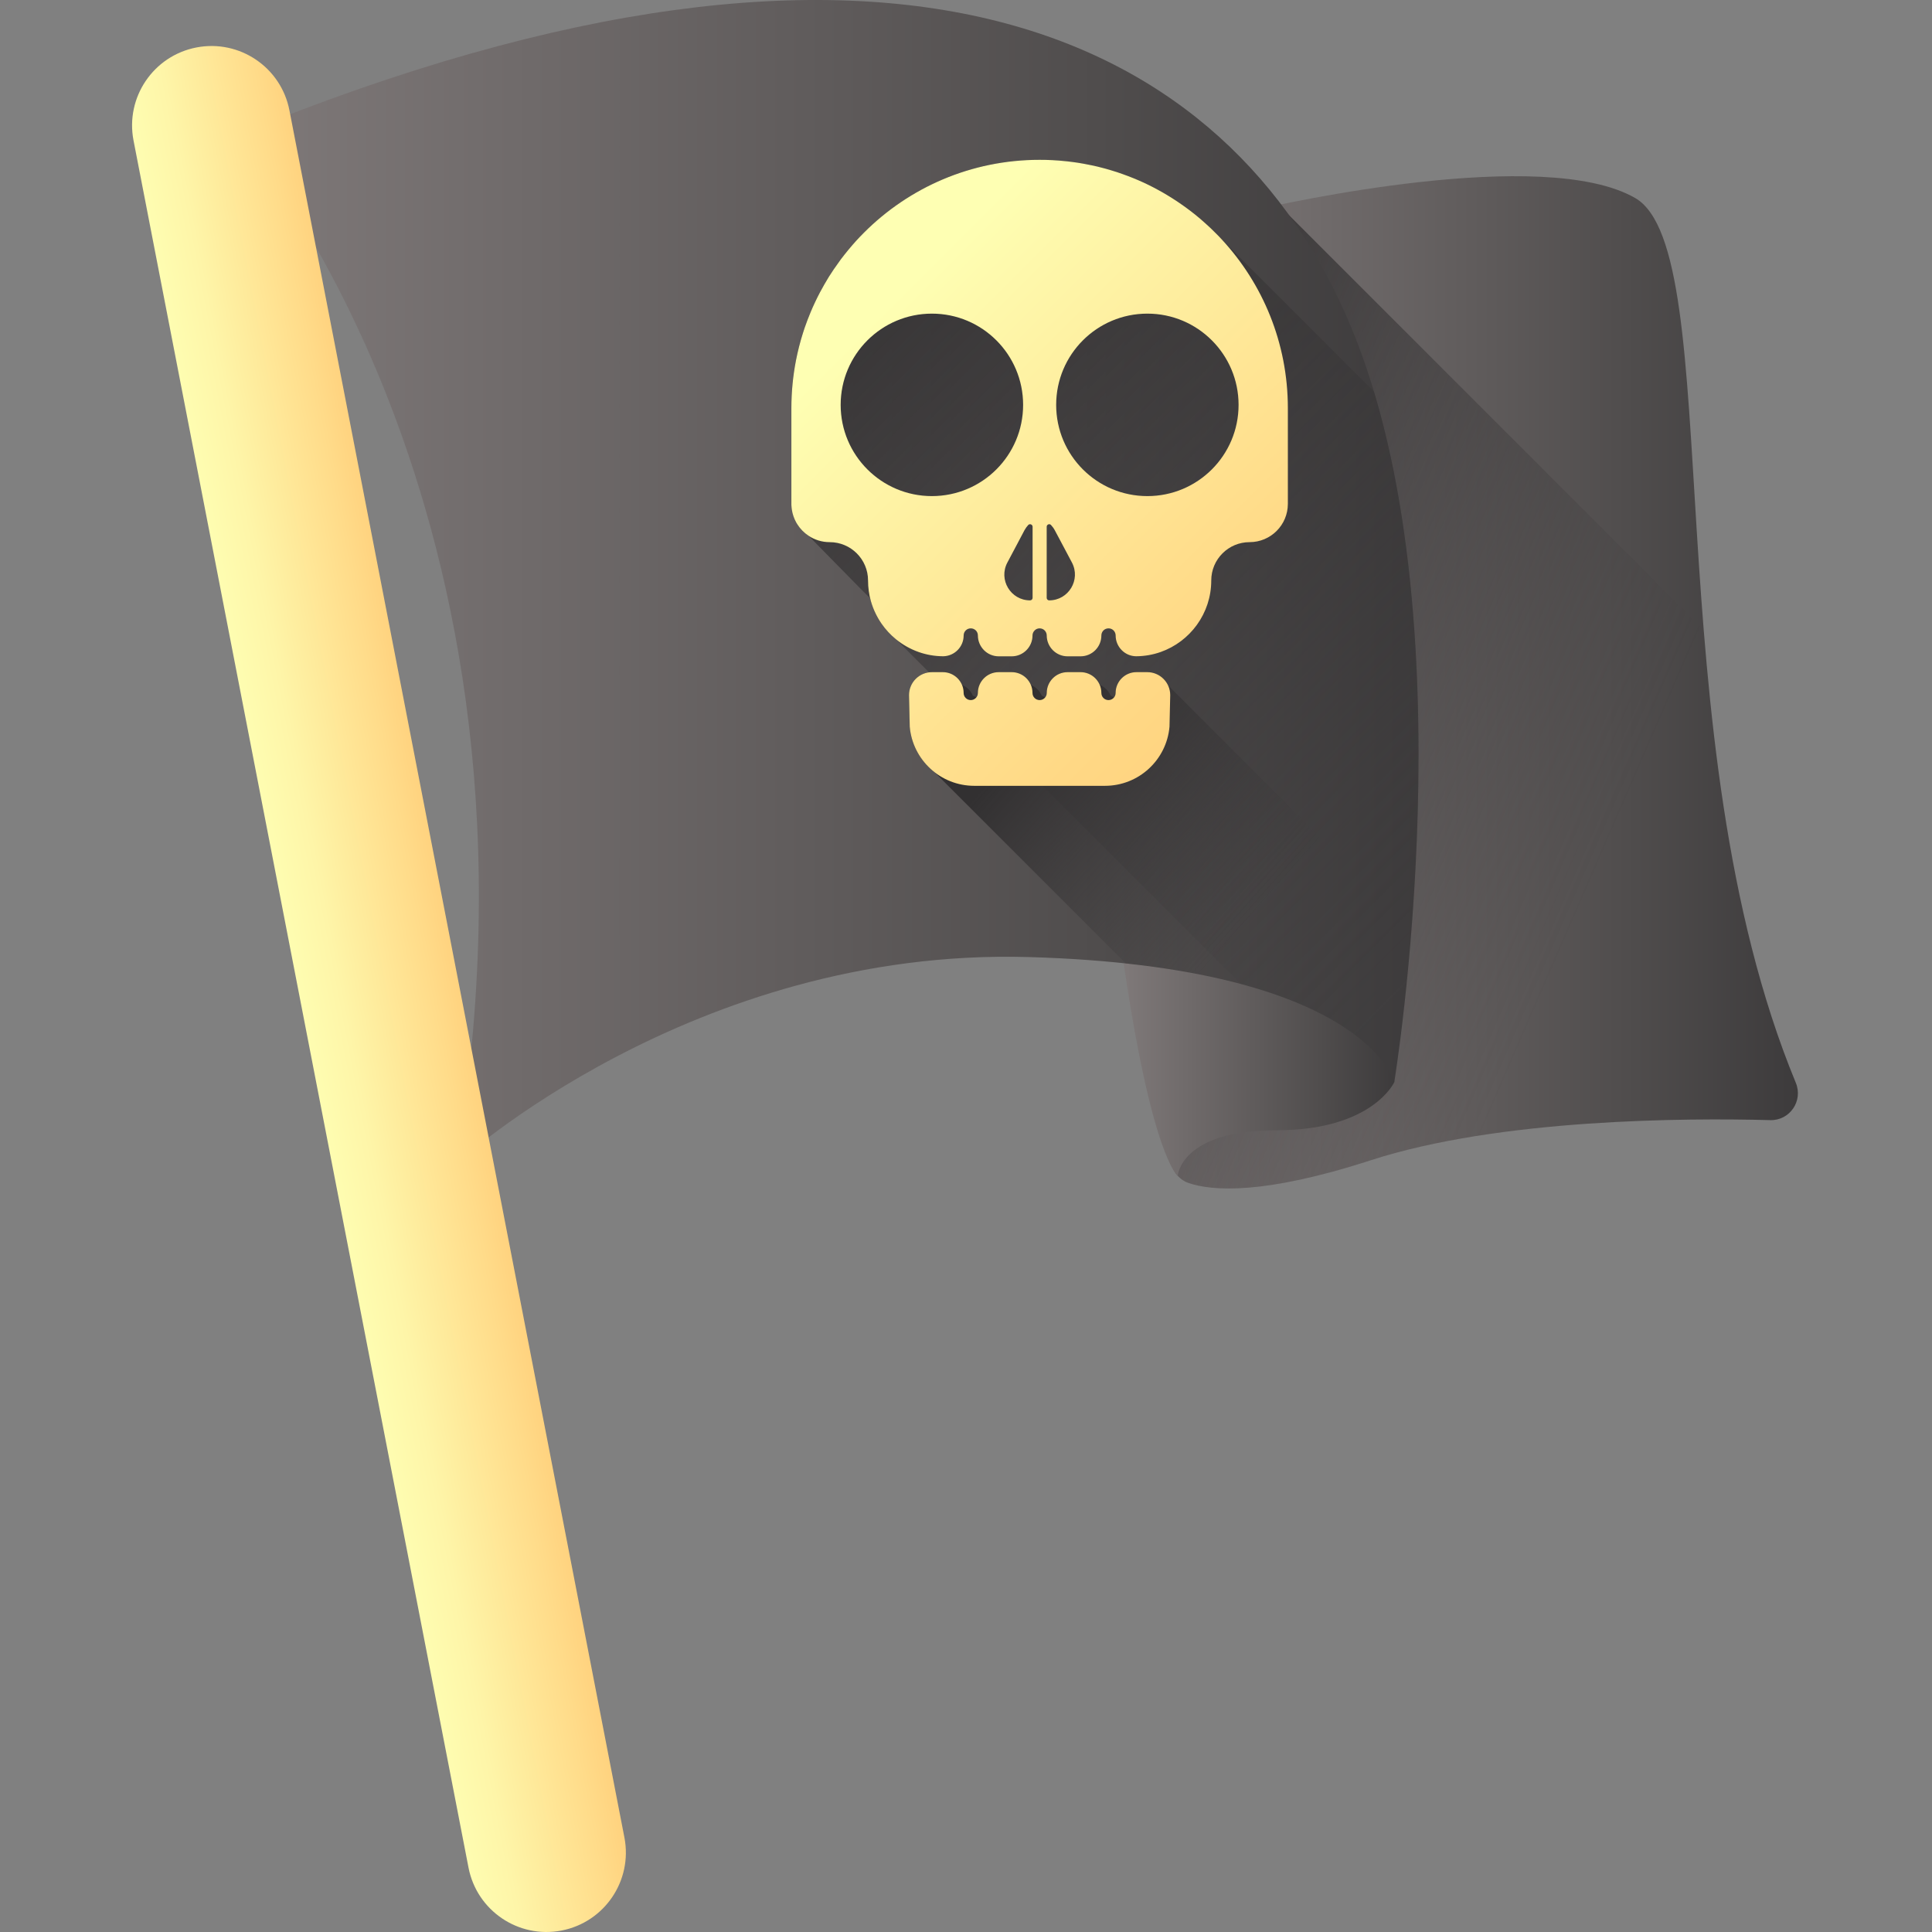
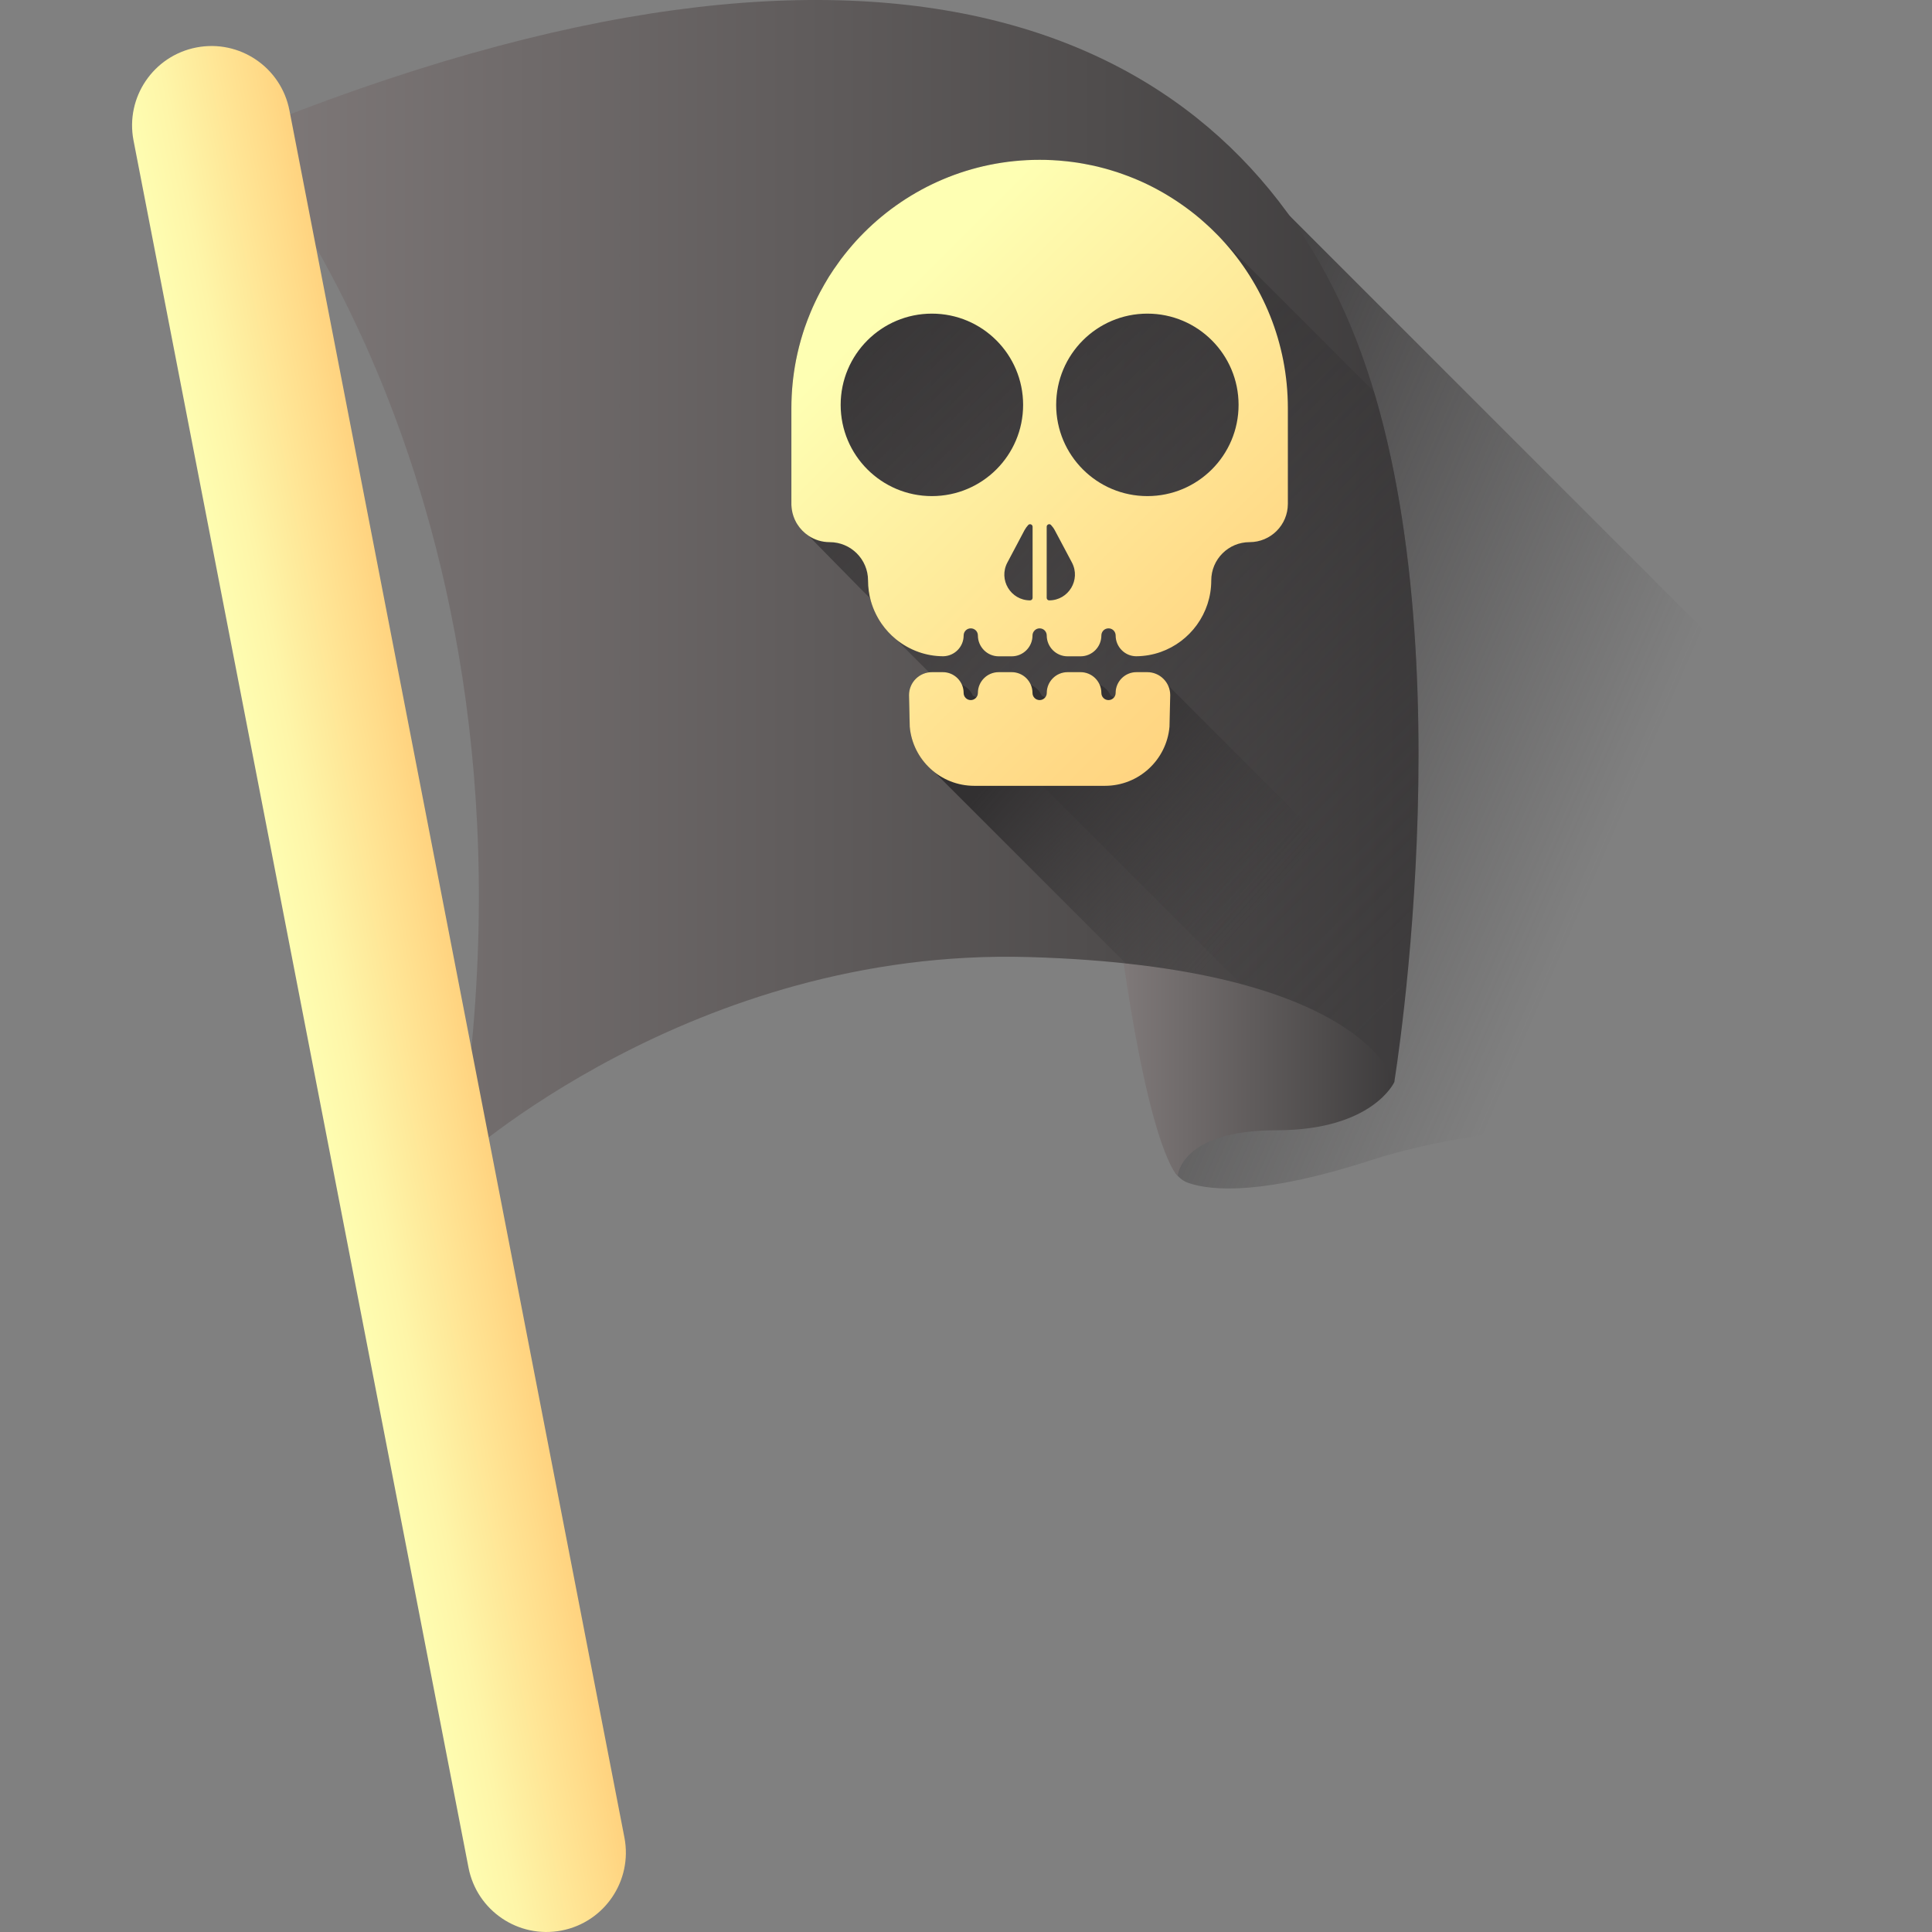
<svg xmlns="http://www.w3.org/2000/svg" xmlns:xlink="http://www.w3.org/1999/xlink" height="512pt" viewBox="-35 0 512 512" width="512pt">
  <rect x="-35" y="0" width="512" height="512" fill="#808080" stroke="none" />
  <linearGradient id="a">
    <stop offset="0" stop-color="#7f7979" />
    <stop offset=".727" stop-color="#504d4d" />
    <stop offset="1" stop-color="#3d3b3c" />
  </linearGradient>
  <linearGradient id="b" gradientUnits="userSpaceOnUse" x1="275.285" x2="441.464" xlink:href="#a" y1="180.829" y2="180.829" />
  <linearGradient id="c">
    <stop offset="0" stop-color="#3d3b3c" stop-opacity="0" />
    <stop offset=".133" stop-color="#3b393a" stop-opacity=".133" />
    <stop offset="1" stop-color="#323031" />
  </linearGradient>
  <linearGradient id="d" gradientUnits="userSpaceOnUse" x1="390.389" x2="227.174" xlink:href="#c" y1="226.603" y2="155.834" />
  <linearGradient id="e" gradientUnits="userSpaceOnUse" x1="262.454" x2="334.499" xlink:href="#a" y1="282.319" y2="282.319" />
  <linearGradient id="f" gradientUnits="userSpaceOnUse" x1="28.47" x2="340.929" xlink:href="#a" y1="154.23" y2="154.23" />
  <linearGradient id="g" gradientUnits="userSpaceOnUse" x1="365.187" x2="178.806" xlink:href="#c" y1="236.059" y2="49.678" />
  <linearGradient id="h" gradientUnits="userSpaceOnUse" x1="296.695" x2="239.953" xlink:href="#c" y1="242.775" y2="192.408" />
  <linearGradient id="i">
    <stop offset="0" stop-color="#feffb3" />
    <stop offset=".114" stop-color="#fef8ab" />
    <stop offset=".694" stop-color="#ffd885" />
    <stop offset="1" stop-color="#fc7" />
  </linearGradient>
  <linearGradient id="j" gradientUnits="userSpaceOnUse" x1="205.004" x2="328.517" xlink:href="#i" y1="75.872" y2="199.385" />
  <linearGradient id="k" gradientUnits="userSpaceOnUse" x1="165.761" x2="289.268" xlink:href="#i" y1="115.125" y2="238.632" />
  <linearGradient id="l" gradientTransform="matrix(.986 -.19 .19 .986 -84.773 31.548)" gradientUnits="userSpaceOnUse" x1="79.649" x2="129.976" y1="253.814" y2="253.814">
    <stop offset="0" stop-color="#feffb3" />
    <stop offset=".271" stop-color="#fef5a8" />
    <stop offset=".752" stop-color="#ffdb89" />
    <stop offset="1" stop-color="#fc7" />
  </linearGradient>
-   <path d="m297.176 55.824c.289-.105.574-.195.875-.262 6.266-1.445 75.938-17.082 100.285-3.086 24.562 14.125 4.77 142.977 42.574 234.48 1.98 4.793-1.59 10.027-6.773 9.891-22.102-.586-71.684-.441-105.934 10.652-28.379 9.195-41.973 8.113-48.168 6.027-2.863-.965-4.75-3.711-4.75-6.734v-237.867c0-2.988 1.859-5.66 4.66-6.703zm0 0" fill="url(#b)" />
  <path d="m280.035 313.527c6.191 2.086 19.785 3.168 48.168-6.023 34.25-11.098 83.832-11.242 105.934-10.656 5.184.141 8.754-5.098 6.773-9.887-15.391-37.25-21.234-80.68-24.414-120.047l-112.621-112.625c-2.934.613-4.969 1.074-5.824 1.27-.301.07-.59.156-.879.266l-17.23 6.398c-2.801 1.039-4.656 3.715-4.656 6.699v237.871c0 3.023 1.883 5.77 4.75 6.734zm0 0" fill="url(#d)" />
  <path d="m334.5 286.781s-5.738 12.75-31.242 12.75c-25.5 0-26.141 12.113-26.141 12.113s-7.012-5.102-14.664-58.652c0 0 72.047 7.648 72.047 33.789zm0 0" fill="url(#e)" />
  <path d="m85.852 308.457s62.48-57.379 151.738-54.828c89.258 2.551 96.906 33.152 96.906 33.152s20.402-123.688-11.473-200.195c-31.879-76.508-119.863-122.41-294.555-51.004 0 0 86.707 98.184 57.383 272.875zm0 0" fill="url(#f)" />
  <path d="m339.078 246.156c-1.902 24.367-4.578 40.625-4.578 40.625s-4.055-16.23-40.73-26.039l-91.309-91.309c-1.48-1.199-2.781-2.617-3.867-4.184-.152-.219-.305-.445-.445-.676-.293-.457-.559-.93-.816-1.414-.086-.168-.176-.332-.254-.512-.523-1.043-.941-2.152-1.273-3.301-.078-.27-.152-.535-.219-.805-.699-.613-16.281-16.539-16.281-16.539-1.215-.789-2.234-1.836-3.012-3.059-.113-.18-.215-.359-.32-.535-.559-1.02-.957-2.156-1.133-3.355-.023-.164-.051-.316-.062-.496-.016-.164-.027-.332-.039-.508 0-.09-.016-.168-.016-.258-.012-.09-.012-.176-.012-.266v-25.375c0-4.324.422-8.559 1.223-12.652.488-2.445 1.098-4.855 1.836-7.203.152-.473.309-.941.461-1.402.473-1.402.996-2.766 1.566-4.117.754-1.801 1.582-3.559 2.488-5.281.738-1.414 1.531-2.793 2.371-4.145.422-.66.855-1.324 1.301-1.988.598-.879 1.211-1.734 1.836-2.586.637-.844 1.289-1.672 1.949-2.477.676-.816 1.367-1.617 2.066-2.395.715-.781 1.441-1.543 2.184-2.285 11.906-11.91 28.344-19.266 46.516-19.266 1.133 0 2.27.023 3.391.09.562.023 1.109.062 1.672.102.75.062 1.516.129 2.27.215.457.055.918.105 1.375.168.984.125 1.965.281 2.934.457.383.062.754.129 1.121.219.348.062.676.125 1.023.203.52.113 1.043.23 1.566.344.062.027.129.039.191.051.508.129 1.02.258 1.527.395.613.156 1.227.332 1.84.523.457.141.93.281 1.387.434h.027c1.059.359 2.113.727 3.148 1.125.918.344 1.812.711 2.703 1.094 1.785.781 3.52 1.633 5.215 2.551.855.461 1.684.945 2.512 1.441.945.574 1.863 1.16 2.781 1.773.508.344 1.02.688 1.516 1.059 1.008.711 1.988 1.453 2.961 2.23.953.793 1.887 1.582 2.805 2.398.914.828 1.809 1.684 2.676 2.551.422.434.855.879 1.273 1.324l40.691 40.688c13.992 46.605 12.934 104.355 9.965 142.367zm0 0" fill="url(#g)" />
  <path d="m339.078 246.156c-1.902 24.367-4.578 40.625-4.578 40.625s-4.055-16.23-40.73-26.039c-8.336-2.23-18.371-4.117-30.422-5.418l-50.738-50.738c-.039-.023-.078-.051-.102-.086-.191-.141-.383-.309-.562-.461-.215-.191-.434-.383-.637-.586s-.406-.406-.613-.613c-.203-.215-.395-.434-.574-.648-.176-.219-.367-.434-.535-.664-.215-.281-.434-.586-.637-.879-.598-.906-1.121-1.852-1.555-2.871-.113-.266-.219-.547-.32-.816-.508-1.375-.828-2.844-.969-4.359l-.203-8.391c0-.156 0-.32.023-.473.016-.113.027-.242.039-.359.012-.141.039-.266.066-.395.023-.164.074-.332.113-.496.051-.156.102-.32.164-.473.039-.129.102-.23.141-.344.102-.219.219-.422.344-.625.078-.141.168-.27.27-.395.102-.156.219-.293.344-.434.09-.117.18-.207.281-.309.191-.203.406-.383.637-.547.102-.09.219-.164.332-.242.152-.102.305-.191.473-.281.316-.164.648-.305.992-.418.18-.055.359-.105.539-.141.176-.051.355-.078.547-.102h.012c.09-.016.18-.027.27-.027.039-.012.074-.012.113-.012.129-.012.254-.027.395-.027h2.859c.574 0 1.121.09 1.645.258.164.062.332.113.496.191.344.141.664.316.969.52.141.105.27.207.395.309.129.102.258.215.371.332.332.328.625.699.867 1.109.062.102.113.203.18.316.051.105.09.207.141.32l.012.012c.012.016.012.016.012.016 1.301.559 2.324 1.555 2.859 2.855.328.129.637.305.914.484.105-.113.18-.23.23-.355.027-.051.051-.129.078-.191 0 0 .023-.016.012-.027.039-.074.062-.141.078-.215.023-.129.039-.27.039-.395 0-1.938.98-3.637 2.484-4.605.129-.102.27-.176.41-.254.305-.164.637-.305.98-.418.523-.168 1.07-.258 1.645-.258h3.445c.574 0 1.121.09 1.629.258.23.074.461.164.676.266.168.066.32.152.461.242.141.078.266.164.395.27.102.051.191.125.281.203.125.09.242.191.355.32.078.062.141.125.203.203.18.18.332.367.473.574.016 0 .016 0 .016.012.152.203.277.422.395.648.051.117.113.246.164.359l.016.012c0 .016.012.016.012.016 1.301.559 2.309 1.555 2.867 2.855.32.125.613.305.906.484h.016c.023-.039.051-.066.074-.102.027-.039.051-.066.051-.102.066-.078.117-.168.141-.258.051-.113.09-.227.117-.344.035-.125.051-.254.051-.395s0-.281.012-.422.023-.277.051-.418c.027-.141.051-.27.078-.398-.016-.012 0-.023 0-.023.023-.129.062-.254.102-.371.113-.344.254-.676.422-.992.074-.156.164-.309.266-.449.203-.293.422-.559.676-.816.625-.621 1.402-1.109 2.258-1.375.508-.168 1.059-.258 1.633-.258h3.441c.191 0 .383.016.574.039.371.027.715.102 1.059.203.254.09.508.195.766.32.113.051.23.102.332.168.379.215.738.469 1.055.789.066.062.129.125.191.191.461.473.844 1.031 1.098 1.645 1.301.562 2.348 1.582 2.906 2.883.309.125.613.305.879.484.066-.078.129-.168.18-.254.039-.055.062-.09.078-.141.023-.051.051-.105.062-.152.039-.078.066-.156.078-.23.012-.027.012-.051.012-.09.023-.102.039-.219.039-.32 0-.203.012-.422.035-.625.027-.219.066-.434.117-.625-.016-.023 0-.051.012-.062.027-.129.051-.258.102-.383.051-.168.117-.332.191-.5.066-.164.141-.316.23-.473.078-.152.164-.305.27-.445.496-.727 1.145-1.324 1.926-1.746.316-.18.648-.32.992-.422.344-.113.703-.191 1.07-.215.195-.027.383-.039.574-.039h2.859c.215 0 .418.012.625.039.406.039.801.113 1.184.242.5.164.984.383 1.418.66.102.051.191.117.277.18.156.113.32.23.461.359.125.102.23.203.344.316.102.102.203.219.305.332.09.102.168.203.242.32.078.102.141.191.219.293.023.012.023.039.039.051.062.09.113.18.164.281.09.141.164.277.219.418zm0 0" fill="url(#h)" />
  <path d="m288.773 63.445c-.523-.574-1.07-1.137-1.621-1.672-.867-.891-1.758-1.734-2.676-2.547-.906-.832-1.852-1.633-2.805-2.398-.969-.777-1.953-1.52-2.961-2.234-.496-.367-1.004-.711-1.516-1.055-.918-.613-1.836-1.199-2.781-1.773-.828-.496-1.656-.984-2.512-1.441-1.695-.93-3.43-1.785-5.215-2.551-.891-.383-1.785-.75-2.703-1.098-1.031-.395-2.09-.762-3.148-1.121-.012 0-.012 0-.023 0-.461-.152-.934-.293-1.391-.434-.613-.191-1.223-.367-1.836-.523-.512-.141-1.02-.266-1.531-.395-.062-.012-.129-.023-.191-.051-.523-.113-1.047-.23-1.566-.344-.344-.078-.676-.141-1.02-.203-.371-.09-.742-.156-1.125-.219-.969-.18-1.949-.332-2.93-.457-.461-.066-.918-.117-1.379-.168-.75-.09-1.52-.152-2.27-.215-.562-.039-1.109-.078-1.672-.105-1.121-.062-2.254-.086-3.391-.086-18.168 0-34.605 7.355-46.516 19.266-.742.738-1.469 1.504-2.18 2.281-.703.781-1.391 1.582-2.066 2.398-.664.805-1.312 1.633-1.953 2.473-.621.855-1.234 1.711-1.836 2.59-.445.664-.879 1.324-1.301 1.988-.828 1.352-1.617 2.73-2.371 4.145-.906 1.723-1.734 3.48-2.484 5.277-.562 1.352-1.086 2.719-1.57 4.121-.152.457-.305.93-.457 1.402-.742 2.344-1.352 4.758-1.836 7.203-.793 4.094-1.215 8.328-1.215 12.648v25.645c0 .09.016.164.016.254.012.18.023.344.039.512.012.18.035.332.062.496.18 1.199.574 2.332 1.133 3.355.105.176.207.355.32.535.777 1.223 1.797 2.27 3.012 3.059 1.605 1.059 3.504 1.672 5.57 1.672 5.609 0 10.164 4.551 10.164 10.148 0 1.914.266 3.762.766 5.523.328 1.145.75 2.254 1.273 3.301.074.18.164.344.254.508.254.484.523.957.816 1.418.141.23.293.457.445.676 1.086 1.566 2.387 2.984 3.863 4.18 1.785 1.441 3.801 2.59 6.008 3.367 2.027.715 4.207 1.109 6.488 1.121 3-.051 5.422-2.496 5.422-5.508 0-.523.203-.992.547-1.336s.816-.551 1.34-.551.996.207 1.34.551.547.816.547 1.336c0 1.52.625 2.895 1.621 3.902.992.996 2.371 1.621 3.902 1.621h3.441c3.035 0 5.508-2.473 5.508-5.523 0-.523.215-.992.562-1.336.344-.344.801-.551 1.324-.551.523 0 .996.207 1.34.551.332.344.547.816.547 1.336 0 1.52.625 2.895 1.621 3.902.996.996 2.383 1.621 3.902 1.621h3.43c3.059 0 5.523-2.473 5.523-5.523 0-.523.215-.992.547-1.336.344-.344.828-.551 1.352-.551.523 0 .992.207 1.34.551.328.344.547.816.547 1.336 0 1.52.613 2.895 1.621 3.902.98.984 2.305 1.582 3.797 1.605 2.27-.012 4.453-.406 6.492-1.121 7.816-2.754 13.426-10.215 13.426-18.973 0-5.598 4.551-10.148 10.152-10.148 5.609 0 10.148-4.539 10.148-10.152v-25.375c-.004-17.262-6.66-32.973-17.523-44.703zm-76.812 68.027c-13.34 0-24.176-10.812-24.176-24.176 0-13.352 10.836-24.18 24.176-24.18 13.348 0 24.176 10.828 24.176 24.18 0 13.363-10.828 24.176-24.176 24.176zm26.688 26.969c0 .355-.293.664-.664.664-5.148 0-8.441-5.484-6.016-10.035l2.793-5.266 1.73-3.277c.293-.539.641-1.008 1.02-1.418.422-.406 1.137-.102 1.137.484zm4.387.664c-.359 0-.652-.309-.652-.664v-18.848c0-.586.715-.895 1.125-.484.379.406.738.879 1.02 1.414l1.746 3.277 2.793 5.266c2.41 4.555-.879 10.039-6.031 10.039zm26.035-27.633c-13.363 0-24.176-10.812-24.176-24.176 0-13.352 10.812-24.18 24.176-24.18 13.34 0 24.164 10.828 24.164 24.18 0 13.363-10.824 24.176-24.164 24.176zm0 0" fill="url(#j)" />
  <path d="m269.035 178.125h-2.867c-3.047 0-5.516 2.473-5.516 5.52 0 1.043-.848 1.887-1.891 1.887s-1.887-.844-1.887-1.887c0-3.047-2.469-5.52-5.52-5.52h-3.434c-3.051 0-5.52 2.473-5.52 5.52 0 1.043-.848 1.887-1.887 1.887-1.043 0-1.891-.844-1.891-1.887 0-3.047-2.469-5.52-5.516-5.52h-3.438c-3.047 0-5.52 2.473-5.52 5.52 0 1.043-.844 1.887-1.887 1.887s-1.887-.844-1.887-1.887c0-3.047-2.473-5.52-5.52-5.52h-2.867c-3.363 0-6.09 2.727-6.09 6.09l.195 8.383c.773 8.77 8.129 15.652 17.102 15.652h34.633c8.973 0 16.328-6.879 17.102-15.652l.191-8.383c0-3.363-2.727-6.09-6.09-6.09zm0 0" fill="url(#k)" />
  <path d="m113.801 511.617c-11.406 2.199-22.441-5.27-24.641-16.68l-88.777-457.719c-2.199-11.41 5.27-22.441 16.68-24.641s22.441 5.266 24.641 16.676l88.777 457.723c2.199 11.41-5.27 22.441-16.68 24.641zm0 0" fill="url(#l)" />
</svg>